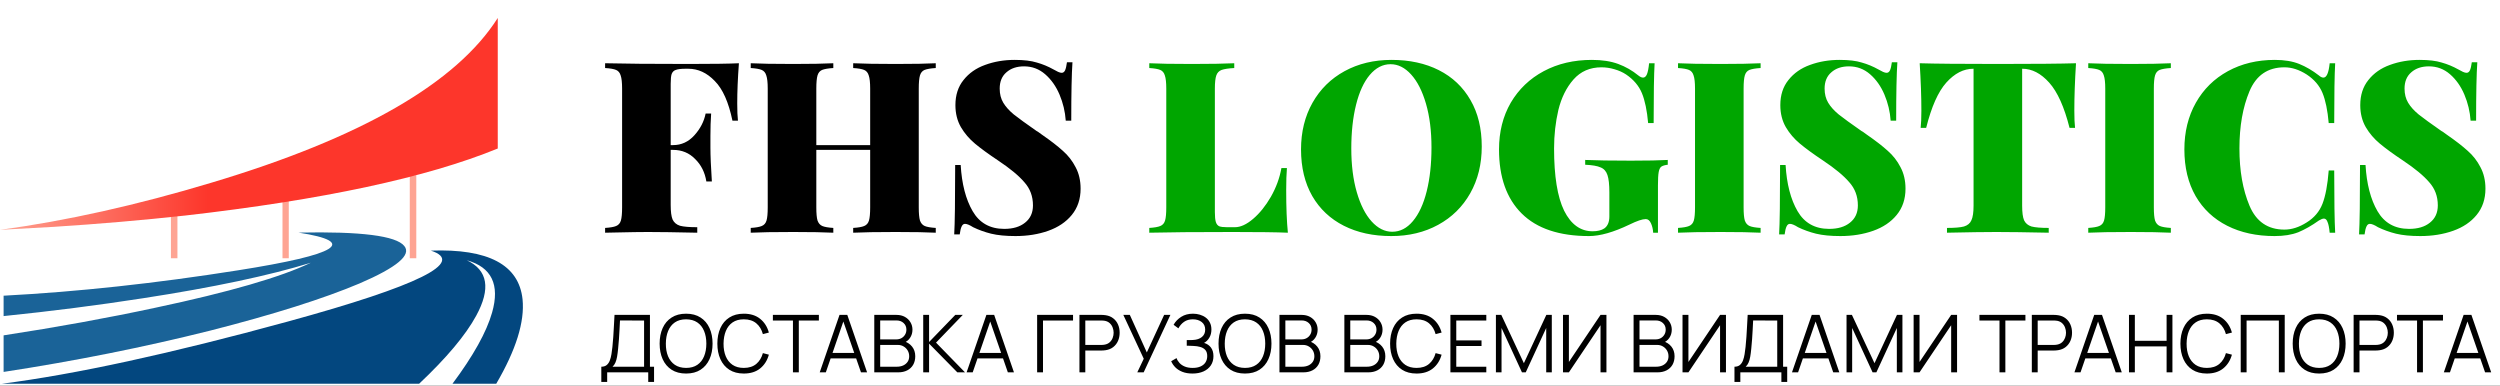
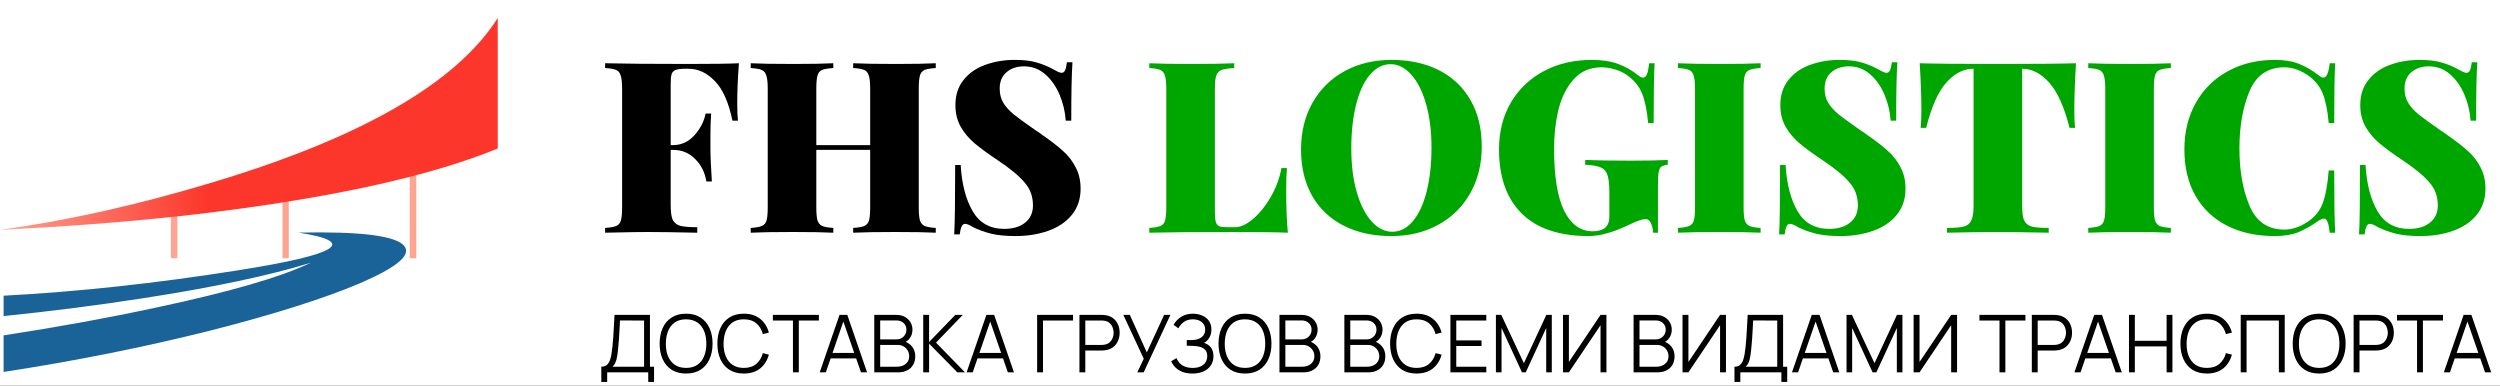
<svg xmlns="http://www.w3.org/2000/svg" width="376" height="58" viewBox="0 0 376 58" fill="none">
  <rect x="0" y="0" width="376" height="58" fill="#333333" stroke="none" />
  <g clip-path="url(#clip0_159_151)">
    <rect width="376" height="58" fill="white" />
    <path d="M25.706 32.448V38.841H26.687V32.448H25.706ZM42.487 29.506V38.841H43.432V29.506H42.487ZM61.63 26.346V38.841H62.611V26.346H61.63Z" fill="url(#paint0_linear_159_151)" />
-     <path d="M74.635 57.715C77.613 52.621 78.932 48.39 78.593 45.02C78.044 39.822 73.447 37.38 64.801 37.693C70.129 39.417 62.972 42.97 43.329 48.35C25.672 53.183 11.318 56.304 0.269 57.715H63.038C67.165 53.823 70.025 50.414 71.618 47.489C73.839 43.414 73.369 40.632 70.208 39.143C73.943 40.188 75.21 42.813 74.008 47.018C73.173 49.944 71.188 53.509 68.053 57.715H74.635Z" fill="url(#paint1_linear_159_151)" />
    <path d="M44.889 34.983C53.932 36.382 50.908 38.272 35.818 40.652C23.444 42.612 11.685 43.886 0.542 44.473V47.539C7.681 46.811 14.681 45.915 21.54 44.851C32.066 43.227 40.465 41.45 46.737 39.518C42.257 41.674 34.474 43.928 23.387 46.279C16.22 47.819 8.605 49.205 0.542 50.437V55.938C11.321 54.286 21.68 52.215 31.619 49.723C41.165 47.287 48.654 44.921 54.086 42.626C59.685 40.218 61.925 38.342 60.805 36.998C59.573 35.459 54.268 34.787 44.889 34.983Z" fill="url(#paint2_linear_159_151)" />
    <path d="M74.863 22.336V2.705C68.647 12.495 54.301 20.75 31.825 27.47C20.625 30.843 10.017 33.209 0 34.568L8.117 34.115C14.812 33.687 21.393 33.121 27.861 32.416C48.575 30.05 64.242 26.69 74.863 22.336Z" fill="url(#paint3_linear_159_151)" />
    <path d="M111.132 9.512C110.964 11.768 110.88 13.784 110.88 15.56C110.88 16.664 110.916 17.528 110.988 18.152H110.16C109.584 15.368 108.696 13.376 107.496 12.176C106.32 10.952 105 10.34 103.536 10.34H103.068C102.42 10.34 101.94 10.4 101.628 10.52C101.34 10.616 101.136 10.82 101.016 11.132C100.92 11.42 100.872 11.912 100.872 12.608V21.824H101.232C102.48 21.824 103.548 21.332 104.436 20.348C105.324 19.364 105.888 18.272 106.128 17.072H106.956C106.884 18.08 106.848 19.208 106.848 20.456V22.184C106.848 23.408 106.92 25.112 107.064 27.296H106.236C106.02 25.928 105.456 24.8 104.544 23.912C103.656 23 102.552 22.544 101.232 22.544H100.872V30.824C100.872 31.832 100.968 32.564 101.16 33.02C101.376 33.476 101.748 33.788 102.276 33.956C102.828 34.1 103.692 34.172 104.868 34.172V35C101.628 34.928 99.156 34.892 97.452 34.892C96.324 34.892 94.752 34.916 92.736 34.964L91.008 35V34.28C91.776 34.232 92.328 34.136 92.664 33.992C93.024 33.848 93.264 33.572 93.384 33.164C93.504 32.756 93.564 32.096 93.564 31.184V13.328C93.564 12.416 93.492 11.756 93.348 11.348C93.228 10.94 93 10.664 92.664 10.52C92.328 10.376 91.776 10.28 91.008 10.232V9.512C93.792 9.584 97.992 9.62 103.608 9.62C107.136 9.62 109.644 9.584 111.132 9.512ZM140.738 10.232C139.97 10.28 139.406 10.376 139.046 10.52C138.71 10.664 138.482 10.94 138.362 11.348C138.242 11.756 138.182 12.416 138.182 13.328V31.184C138.182 32.096 138.242 32.756 138.362 33.164C138.506 33.572 138.746 33.848 139.082 33.992C139.418 34.136 139.97 34.232 140.738 34.28V35C139.442 34.928 137.426 34.892 134.69 34.892C131.93 34.892 129.806 34.928 128.318 35V34.28C129.086 34.232 129.638 34.136 129.974 33.992C130.334 33.848 130.574 33.572 130.694 33.164C130.814 32.756 130.874 32.096 130.874 31.184V22.544H122.774V31.184C122.774 32.096 122.834 32.756 122.954 33.164C123.098 33.572 123.338 33.848 123.674 33.992C124.01 34.136 124.562 34.232 125.33 34.28V35C123.938 34.928 121.934 34.892 119.318 34.892C116.414 34.892 114.278 34.928 112.91 35V34.28C113.678 34.232 114.23 34.136 114.566 33.992C114.926 33.848 115.166 33.572 115.286 33.164C115.406 32.756 115.466 32.096 115.466 31.184V13.328C115.466 12.416 115.394 11.756 115.25 11.348C115.13 10.94 114.902 10.664 114.566 10.52C114.23 10.376 113.678 10.28 112.91 10.232V9.512C114.278 9.584 116.414 9.62 119.318 9.62C121.91 9.62 123.914 9.584 125.33 9.512V10.232C124.562 10.28 123.998 10.376 123.638 10.52C123.302 10.664 123.074 10.94 122.954 11.348C122.834 11.756 122.774 12.416 122.774 13.328V21.824H130.874V13.328C130.874 12.416 130.802 11.756 130.658 11.348C130.538 10.94 130.31 10.664 129.974 10.52C129.638 10.376 129.086 10.28 128.318 10.232V9.512C129.806 9.584 131.93 9.62 134.69 9.62C137.426 9.62 139.442 9.584 140.738 9.512V10.232ZM152.622 9.008C153.99 9.008 155.094 9.14 155.934 9.404C156.798 9.644 157.638 9.992 158.454 10.448C158.718 10.592 158.946 10.712 159.138 10.808C159.354 10.904 159.534 10.952 159.678 10.952C159.894 10.952 160.062 10.832 160.182 10.592C160.302 10.328 160.398 9.92 160.47 9.368H161.298C161.178 11.096 161.118 14.024 161.118 18.152H160.29C160.194 16.784 159.882 15.476 159.354 14.228C158.826 12.98 158.106 11.96 157.194 11.168C156.282 10.376 155.226 9.98 154.026 9.98C152.922 9.98 152.034 10.28 151.362 10.88C150.69 11.456 150.354 12.272 150.354 13.328C150.354 14.144 150.534 14.852 150.894 15.452C151.254 16.052 151.782 16.64 152.478 17.216C153.174 17.768 154.314 18.596 155.898 19.7C156.042 19.772 156.174 19.856 156.294 19.952C156.438 20.048 156.57 20.144 156.69 20.24C158.01 21.152 159.066 21.968 159.858 22.688C160.65 23.384 161.286 24.2 161.766 25.136C162.27 26.072 162.522 27.152 162.522 28.376C162.522 29.936 162.078 31.256 161.19 32.336C160.326 33.392 159.15 34.184 157.662 34.712C156.174 35.24 154.53 35.504 152.73 35.504C151.266 35.504 150.042 35.384 149.058 35.144C148.098 34.904 147.198 34.58 146.358 34.172C145.83 33.836 145.422 33.668 145.134 33.668C144.918 33.668 144.75 33.8 144.63 34.064C144.51 34.304 144.414 34.7 144.342 35.252H143.514C143.61 33.62 143.658 30.14 143.658 24.812H144.486C144.654 27.668 145.254 29.984 146.286 31.76C147.318 33.536 148.902 34.424 151.038 34.424C152.358 34.424 153.402 34.112 154.17 33.488C154.962 32.864 155.358 32 155.358 30.896C155.358 29.528 154.926 28.364 154.062 27.404C153.222 26.42 151.902 25.328 150.102 24.128C148.662 23.168 147.51 22.328 146.646 21.608C145.782 20.888 145.074 20.06 144.522 19.124C143.97 18.164 143.694 17.06 143.694 15.812C143.694 14.3 144.102 13.04 144.918 12.032C145.734 11 146.814 10.244 148.158 9.764C149.526 9.26 151.014 9.008 152.622 9.008Z" fill="black" />
-     <path d="M185.632 10.232C184.768 10.28 184.132 10.376 183.724 10.52C183.34 10.664 183.076 10.94 182.932 11.348C182.788 11.756 182.716 12.416 182.716 13.328V31.904C182.716 32.576 182.764 33.068 182.86 33.38C182.956 33.692 183.124 33.908 183.364 34.028C183.604 34.124 184 34.172 184.552 34.172H185.74C186.58 34.172 187.492 33.752 188.476 32.912C189.46 32.072 190.348 30.968 191.14 29.6C191.932 28.208 192.46 26.768 192.724 25.28H193.552C193.48 26.144 193.444 27.248 193.444 28.592C193.444 31.184 193.528 33.32 193.696 35C192.064 34.928 189.316 34.892 185.452 34.892C179.836 34.892 175.636 34.928 172.852 35V34.28C173.62 34.232 174.172 34.136 174.508 33.992C174.868 33.848 175.108 33.572 175.228 33.164C175.348 32.756 175.408 32.096 175.408 31.184V13.328C175.408 12.416 175.336 11.756 175.192 11.348C175.072 10.94 174.844 10.664 174.508 10.52C174.172 10.376 173.62 10.28 172.852 10.232V9.512C174.22 9.584 176.356 9.62 179.26 9.62C182.02 9.62 184.144 9.584 185.632 9.512V10.232ZM209.283 9.008C211.995 9.008 214.371 9.524 216.411 10.556C218.451 11.588 220.035 13.088 221.163 15.056C222.291 17 222.855 19.328 222.855 22.04C222.855 24.68 222.279 27.02 221.127 29.06C219.975 31.1 218.367 32.684 216.303 33.812C214.239 34.94 211.887 35.504 209.247 35.504C206.535 35.504 204.159 34.988 202.119 33.956C200.079 32.924 198.495 31.436 197.367 29.492C196.239 27.524 195.675 25.184 195.675 22.472C195.675 19.832 196.251 17.492 197.403 15.452C198.555 13.412 200.163 11.828 202.227 10.7C204.291 9.572 206.643 9.008 209.283 9.008ZM209.139 9.656C207.963 9.656 206.919 10.196 206.007 11.276C205.119 12.332 204.435 13.82 203.955 15.74C203.475 17.66 203.235 19.856 203.235 22.328C203.235 24.824 203.511 27.02 204.063 28.916C204.615 30.812 205.359 32.276 206.295 33.308C207.231 34.34 208.263 34.856 209.391 34.856C210.567 34.856 211.599 34.328 212.487 33.272C213.399 32.192 214.095 30.692 214.575 28.772C215.055 26.852 215.295 24.656 215.295 22.184C215.295 19.688 215.019 17.492 214.467 15.596C213.915 13.7 213.171 12.236 212.235 11.204C211.299 10.172 210.267 9.656 209.139 9.656ZM239.42 9.008C240.956 9.008 242.276 9.212 243.38 9.62C244.484 10.028 245.492 10.604 246.404 11.348C246.668 11.564 246.908 11.672 247.124 11.672C247.364 11.672 247.556 11.504 247.7 11.168C247.844 10.808 247.952 10.256 248.024 9.512H248.852C248.756 11.216 248.708 14.216 248.708 18.512H247.88C247.712 16.616 247.4 15.116 246.944 14.012C246.488 12.908 245.696 11.972 244.568 11.204C244.064 10.868 243.476 10.604 242.804 10.412C242.156 10.22 241.508 10.124 240.86 10.124C239.132 10.124 237.728 10.736 236.648 11.96C235.592 13.16 234.836 14.684 234.38 16.532C233.948 18.38 233.732 20.312 233.732 22.328C233.732 26.504 234.236 29.624 235.244 31.688C236.276 33.752 237.704 34.784 239.528 34.784C240.272 34.784 240.86 34.64 241.292 34.352C241.796 33.992 242.048 33.392 242.048 32.552V28.952C242.048 27.752 241.952 26.876 241.76 26.324C241.568 25.748 241.22 25.364 240.716 25.172C240.236 24.956 239.468 24.824 238.412 24.776V24.056C240.044 24.128 242.336 24.164 245.288 24.164C247.76 24.164 249.608 24.128 250.832 24.056V24.776C250.4 24.824 250.076 24.92 249.86 25.064C249.668 25.208 249.536 25.484 249.464 25.892C249.392 26.3 249.356 26.96 249.356 27.872V35H248.636C248.612 34.496 248.504 34.028 248.312 33.596C248.12 33.164 247.856 32.948 247.52 32.948C247.016 32.948 246.2 33.224 245.072 33.776C242.672 34.928 240.644 35.504 238.988 35.504C234.524 35.504 231.152 34.376 228.872 32.12C226.592 29.864 225.452 26.648 225.452 22.472C225.452 19.832 226.04 17.492 227.216 15.452C228.416 13.412 230.072 11.828 232.184 10.7C234.296 9.572 236.708 9.008 239.42 9.008ZM264.795 10.232C264.027 10.28 263.463 10.376 263.103 10.52C262.767 10.664 262.539 10.94 262.419 11.348C262.299 11.756 262.239 12.416 262.239 13.328V31.184C262.239 32.096 262.299 32.756 262.419 33.164C262.563 33.572 262.803 33.848 263.139 33.992C263.475 34.136 264.027 34.232 264.795 34.28V35C263.403 34.928 261.399 34.892 258.783 34.892C255.879 34.892 253.743 34.928 252.375 35V34.28C253.143 34.232 253.695 34.136 254.031 33.992C254.391 33.848 254.631 33.572 254.751 33.164C254.871 32.756 254.931 32.096 254.931 31.184V13.328C254.931 12.416 254.859 11.756 254.715 11.348C254.595 10.94 254.367 10.664 254.031 10.52C253.695 10.376 253.143 10.28 252.375 10.232V9.512C253.743 9.584 255.879 9.62 258.783 9.62C261.375 9.62 263.379 9.584 264.795 9.512V10.232ZM276.688 9.008C278.056 9.008 279.16 9.14 280 9.404C280.864 9.644 281.704 9.992 282.52 10.448C282.784 10.592 283.012 10.712 283.204 10.808C283.42 10.904 283.6 10.952 283.744 10.952C283.96 10.952 284.128 10.832 284.248 10.592C284.368 10.328 284.464 9.92 284.536 9.368H285.364C285.244 11.096 285.184 14.024 285.184 18.152H284.356C284.26 16.784 283.948 15.476 283.42 14.228C282.892 12.98 282.172 11.96 281.26 11.168C280.348 10.376 279.292 9.98 278.092 9.98C276.988 9.98 276.1 10.28 275.428 10.88C274.756 11.456 274.42 12.272 274.42 13.328C274.42 14.144 274.6 14.852 274.96 15.452C275.32 16.052 275.848 16.64 276.544 17.216C277.24 17.768 278.38 18.596 279.964 19.7C280.108 19.772 280.24 19.856 280.36 19.952C280.504 20.048 280.636 20.144 280.756 20.24C282.076 21.152 283.132 21.968 283.924 22.688C284.716 23.384 285.352 24.2 285.832 25.136C286.336 26.072 286.588 27.152 286.588 28.376C286.588 29.936 286.144 31.256 285.256 32.336C284.392 33.392 283.216 34.184 281.728 34.712C280.24 35.24 278.596 35.504 276.796 35.504C275.332 35.504 274.108 35.384 273.124 35.144C272.164 34.904 271.264 34.58 270.424 34.172C269.896 33.836 269.488 33.668 269.2 33.668C268.984 33.668 268.816 33.8 268.696 34.064C268.576 34.304 268.48 34.7 268.408 35.252H267.58C267.676 33.62 267.724 30.14 267.724 24.812H268.552C268.72 27.668 269.32 29.984 270.352 31.76C271.384 33.536 272.968 34.424 275.104 34.424C276.424 34.424 277.468 34.112 278.236 33.488C279.028 32.864 279.424 32 279.424 30.896C279.424 29.528 278.992 28.364 278.128 27.404C277.288 26.42 275.968 25.328 274.168 24.128C272.728 23.168 271.576 22.328 270.712 21.608C269.848 20.888 269.14 20.06 268.588 19.124C268.036 18.164 267.76 17.06 267.76 15.812C267.76 14.3 268.168 13.04 268.984 12.032C269.8 11 270.88 10.244 272.224 9.764C273.592 9.26 275.08 9.008 276.688 9.008ZM312.231 9.512C312.063 12.176 311.979 14.552 311.979 16.64C311.979 17.744 312.015 18.608 312.087 19.232H311.259C310.467 16.088 309.447 13.82 308.199 12.428C306.951 11.036 305.607 10.34 304.167 10.34H304.131V30.932C304.131 31.94 304.227 32.672 304.419 33.128C304.635 33.584 305.007 33.896 305.535 34.064C306.087 34.208 306.951 34.28 308.127 34.28V35C304.743 34.928 302.115 34.892 300.243 34.892C298.539 34.892 296.067 34.928 292.827 35V34.28C294.003 34.28 294.855 34.208 295.383 34.064C295.935 33.896 296.307 33.584 296.499 33.128C296.715 32.672 296.823 31.94 296.823 30.932V10.34H296.787C295.323 10.34 293.967 11.036 292.719 12.428C291.495 13.796 290.487 16.064 289.695 19.232H288.867C288.939 18.608 288.975 17.744 288.975 16.64C288.975 14.552 288.891 12.176 288.723 9.512C291.003 9.584 294.927 9.62 300.495 9.62C306.039 9.62 309.951 9.584 312.231 9.512ZM326.494 10.232C325.726 10.28 325.162 10.376 324.802 10.52C324.466 10.664 324.238 10.94 324.118 11.348C323.998 11.756 323.938 12.416 323.938 13.328V31.184C323.938 32.096 323.998 32.756 324.118 33.164C324.262 33.572 324.502 33.848 324.838 33.992C325.174 34.136 325.726 34.232 326.494 34.28V35C325.102 34.928 323.098 34.892 320.482 34.892C317.578 34.892 315.442 34.928 314.074 35V34.28C314.842 34.232 315.394 34.136 315.73 33.992C316.09 33.848 316.33 33.572 316.45 33.164C316.57 32.756 316.63 32.096 316.63 31.184V13.328C316.63 12.416 316.558 11.756 316.414 11.348C316.294 10.94 316.066 10.664 315.73 10.52C315.394 10.376 314.842 10.28 314.074 10.232V9.512C315.442 9.584 317.578 9.62 320.482 9.62C323.074 9.62 325.078 9.584 326.494 9.512V10.232ZM342.138 9.008C343.578 9.008 344.802 9.212 345.81 9.62C346.818 10.028 347.802 10.604 348.762 11.348C349.002 11.564 349.23 11.672 349.446 11.672C349.926 11.672 350.238 10.952 350.382 9.512H351.21C351.114 11.216 351.066 14.216 351.066 18.512H350.238C350.07 16.592 349.758 15.08 349.302 13.976C348.846 12.872 348.054 11.948 346.926 11.204C345.798 10.484 344.682 10.124 343.578 10.124C341.082 10.124 339.33 11.324 338.322 13.724C337.314 16.124 336.81 18.992 336.81 22.328C336.81 25.664 337.314 28.532 338.322 30.932C339.33 33.332 341.082 34.532 343.578 34.532C344.682 34.532 345.798 34.172 346.926 33.452C348.054 32.756 348.846 31.82 349.302 30.644C349.758 29.468 350.07 27.8 350.238 25.64H351.066C351.066 30.128 351.114 33.248 351.21 35H350.382C350.31 34.232 350.202 33.692 350.058 33.38C349.938 33.044 349.758 32.876 349.518 32.876C349.326 32.876 349.074 32.972 348.762 33.164C347.682 33.932 346.65 34.52 345.666 34.928C344.682 35.312 343.494 35.504 342.102 35.504C339.39 35.504 337.014 34.988 334.974 33.956C332.934 32.924 331.35 31.436 330.222 29.492C329.094 27.524 328.53 25.184 328.53 22.472C328.53 19.832 329.106 17.492 330.258 15.452C331.41 13.412 333.018 11.828 335.082 10.7C337.146 9.572 339.498 9.008 342.138 9.008ZM363.911 9.008C365.279 9.008 366.383 9.14 367.223 9.404C368.087 9.644 368.927 9.992 369.743 10.448C370.007 10.592 370.235 10.712 370.427 10.808C370.643 10.904 370.823 10.952 370.967 10.952C371.183 10.952 371.351 10.832 371.471 10.592C371.591 10.328 371.687 9.92 371.759 9.368H372.587C372.467 11.096 372.407 14.024 372.407 18.152H371.579C371.483 16.784 371.171 15.476 370.643 14.228C370.115 12.98 369.395 11.96 368.483 11.168C367.571 10.376 366.515 9.98 365.315 9.98C364.211 9.98 363.323 10.28 362.651 10.88C361.979 11.456 361.643 12.272 361.643 13.328C361.643 14.144 361.823 14.852 362.183 15.452C362.543 16.052 363.071 16.64 363.767 17.216C364.463 17.768 365.603 18.596 367.187 19.7C367.331 19.772 367.463 19.856 367.583 19.952C367.727 20.048 367.859 20.144 367.979 20.24C369.299 21.152 370.355 21.968 371.147 22.688C371.939 23.384 372.575 24.2 373.055 25.136C373.559 26.072 373.811 27.152 373.811 28.376C373.811 29.936 373.367 31.256 372.479 32.336C371.615 33.392 370.439 34.184 368.951 34.712C367.463 35.24 365.819 35.504 364.019 35.504C362.555 35.504 361.331 35.384 360.347 35.144C359.387 34.904 358.487 34.58 357.647 34.172C357.119 33.836 356.711 33.668 356.423 33.668C356.207 33.668 356.039 33.8 355.919 34.064C355.799 34.304 355.703 34.7 355.631 35.252H354.803C354.899 33.62 354.947 30.14 354.947 24.812H355.775C355.943 27.668 356.543 29.984 357.575 31.76C358.607 33.536 360.191 34.424 362.327 34.424C363.647 34.424 364.691 34.112 365.459 33.488C366.251 32.864 366.647 32 366.647 30.896C366.647 29.528 366.215 28.364 365.351 27.404C364.511 26.42 363.191 25.328 361.391 24.128C359.951 23.168 358.799 22.328 357.935 21.608C357.071 20.888 356.363 20.06 355.811 19.124C355.259 18.164 354.983 17.06 354.983 15.812C354.983 14.3 355.391 13.04 356.207 12.032C357.023 11 358.103 10.244 359.447 9.764C360.815 9.26 362.303 9.008 363.911 9.008Z" fill="#00A600" />
+     <path d="M185.632 10.232C184.768 10.28 184.132 10.376 183.724 10.52C183.34 10.664 183.076 10.94 182.932 11.348C182.788 11.756 182.716 12.416 182.716 13.328V31.904C182.716 32.576 182.764 33.068 182.86 33.38C182.956 33.692 183.124 33.908 183.364 34.028C183.604 34.124 184 34.172 184.552 34.172H185.74C186.58 34.172 187.492 33.752 188.476 32.912C189.46 32.072 190.348 30.968 191.14 29.6C191.932 28.208 192.46 26.768 192.724 25.28H193.552C193.48 26.144 193.444 27.248 193.444 28.592C193.444 31.184 193.528 33.32 193.696 35C192.064 34.928 189.316 34.892 185.452 34.892C179.836 34.892 175.636 34.928 172.852 35V34.28C173.62 34.232 174.172 34.136 174.508 33.992C174.868 33.848 175.108 33.572 175.228 33.164C175.348 32.756 175.408 32.096 175.408 31.184V13.328C175.408 12.416 175.336 11.756 175.192 11.348C175.072 10.94 174.844 10.664 174.508 10.52C174.172 10.376 173.62 10.28 172.852 10.232V9.512C174.22 9.584 176.356 9.62 179.26 9.62C182.02 9.62 184.144 9.584 185.632 9.512V10.232ZM209.283 9.008C211.995 9.008 214.371 9.524 216.411 10.556C218.451 11.588 220.035 13.088 221.163 15.056C222.291 17 222.855 19.328 222.855 22.04C222.855 24.68 222.279 27.02 221.127 29.06C219.975 31.1 218.367 32.684 216.303 33.812C214.239 34.94 211.887 35.504 209.247 35.504C206.535 35.504 204.159 34.988 202.119 33.956C200.079 32.924 198.495 31.436 197.367 29.492C196.239 27.524 195.675 25.184 195.675 22.472C195.675 19.832 196.251 17.492 197.403 15.452C198.555 13.412 200.163 11.828 202.227 10.7C204.291 9.572 206.643 9.008 209.283 9.008ZM209.139 9.656C207.963 9.656 206.919 10.196 206.007 11.276C205.119 12.332 204.435 13.82 203.955 15.74C203.475 17.66 203.235 19.856 203.235 22.328C203.235 24.824 203.511 27.02 204.063 28.916C204.615 30.812 205.359 32.276 206.295 33.308C207.231 34.34 208.263 34.856 209.391 34.856C210.567 34.856 211.599 34.328 212.487 33.272C213.399 32.192 214.095 30.692 214.575 28.772C215.055 26.852 215.295 24.656 215.295 22.184C215.295 19.688 215.019 17.492 214.467 15.596C213.915 13.7 213.171 12.236 212.235 11.204C211.299 10.172 210.267 9.656 209.139 9.656ZM239.42 9.008C240.956 9.008 242.276 9.212 243.38 9.62C244.484 10.028 245.492 10.604 246.404 11.348C246.668 11.564 246.908 11.672 247.124 11.672C247.364 11.672 247.556 11.504 247.7 11.168C247.844 10.808 247.952 10.256 248.024 9.512H248.852C248.756 11.216 248.708 14.216 248.708 18.512H247.88C247.712 16.616 247.4 15.116 246.944 14.012C246.488 12.908 245.696 11.972 244.568 11.204C244.064 10.868 243.476 10.604 242.804 10.412C242.156 10.22 241.508 10.124 240.86 10.124C239.132 10.124 237.728 10.736 236.648 11.96C235.592 13.16 234.836 14.684 234.38 16.532C233.948 18.38 233.732 20.312 233.732 22.328C233.732 26.504 234.236 29.624 235.244 31.688C236.276 33.752 237.704 34.784 239.528 34.784C240.272 34.784 240.86 34.64 241.292 34.352C241.796 33.992 242.048 33.392 242.048 32.552V28.952C242.048 27.752 241.952 26.876 241.76 26.324C241.568 25.748 241.22 25.364 240.716 25.172C240.236 24.956 239.468 24.824 238.412 24.776V24.056C240.044 24.128 242.336 24.164 245.288 24.164C247.76 24.164 249.608 24.128 250.832 24.056V24.776C250.4 24.824 250.076 24.92 249.86 25.064C249.668 25.208 249.536 25.484 249.464 25.892C249.392 26.3 249.356 26.96 249.356 27.872V35H248.636C248.612 34.496 248.504 34.028 248.312 33.596C248.12 33.164 247.856 32.948 247.52 32.948C247.016 32.948 246.2 33.224 245.072 33.776C242.672 34.928 240.644 35.504 238.988 35.504C234.524 35.504 231.152 34.376 228.872 32.12C226.592 29.864 225.452 26.648 225.452 22.472C225.452 19.832 226.04 17.492 227.216 15.452C228.416 13.412 230.072 11.828 232.184 10.7C234.296 9.572 236.708 9.008 239.42 9.008ZM264.795 10.232C264.027 10.28 263.463 10.376 263.103 10.52C262.767 10.664 262.539 10.94 262.419 11.348C262.299 11.756 262.239 12.416 262.239 13.328V31.184C262.239 32.096 262.299 32.756 262.419 33.164C262.563 33.572 262.803 33.848 263.139 33.992C263.475 34.136 264.027 34.232 264.795 34.28V35C263.403 34.928 261.399 34.892 258.783 34.892C255.879 34.892 253.743 34.928 252.375 35V34.28C253.143 34.232 253.695 34.136 254.031 33.992C254.391 33.848 254.631 33.572 254.751 33.164C254.871 32.756 254.931 32.096 254.931 31.184V13.328C254.931 12.416 254.859 11.756 254.715 11.348C254.595 10.94 254.367 10.664 254.031 10.52C253.695 10.376 253.143 10.28 252.375 10.232V9.512C253.743 9.584 255.879 9.62 258.783 9.62C261.375 9.62 263.379 9.584 264.795 9.512V10.232M276.688 9.008C278.056 9.008 279.16 9.14 280 9.404C280.864 9.644 281.704 9.992 282.52 10.448C282.784 10.592 283.012 10.712 283.204 10.808C283.42 10.904 283.6 10.952 283.744 10.952C283.96 10.952 284.128 10.832 284.248 10.592C284.368 10.328 284.464 9.92 284.536 9.368H285.364C285.244 11.096 285.184 14.024 285.184 18.152H284.356C284.26 16.784 283.948 15.476 283.42 14.228C282.892 12.98 282.172 11.96 281.26 11.168C280.348 10.376 279.292 9.98 278.092 9.98C276.988 9.98 276.1 10.28 275.428 10.88C274.756 11.456 274.42 12.272 274.42 13.328C274.42 14.144 274.6 14.852 274.96 15.452C275.32 16.052 275.848 16.64 276.544 17.216C277.24 17.768 278.38 18.596 279.964 19.7C280.108 19.772 280.24 19.856 280.36 19.952C280.504 20.048 280.636 20.144 280.756 20.24C282.076 21.152 283.132 21.968 283.924 22.688C284.716 23.384 285.352 24.2 285.832 25.136C286.336 26.072 286.588 27.152 286.588 28.376C286.588 29.936 286.144 31.256 285.256 32.336C284.392 33.392 283.216 34.184 281.728 34.712C280.24 35.24 278.596 35.504 276.796 35.504C275.332 35.504 274.108 35.384 273.124 35.144C272.164 34.904 271.264 34.58 270.424 34.172C269.896 33.836 269.488 33.668 269.2 33.668C268.984 33.668 268.816 33.8 268.696 34.064C268.576 34.304 268.48 34.7 268.408 35.252H267.58C267.676 33.62 267.724 30.14 267.724 24.812H268.552C268.72 27.668 269.32 29.984 270.352 31.76C271.384 33.536 272.968 34.424 275.104 34.424C276.424 34.424 277.468 34.112 278.236 33.488C279.028 32.864 279.424 32 279.424 30.896C279.424 29.528 278.992 28.364 278.128 27.404C277.288 26.42 275.968 25.328 274.168 24.128C272.728 23.168 271.576 22.328 270.712 21.608C269.848 20.888 269.14 20.06 268.588 19.124C268.036 18.164 267.76 17.06 267.76 15.812C267.76 14.3 268.168 13.04 268.984 12.032C269.8 11 270.88 10.244 272.224 9.764C273.592 9.26 275.08 9.008 276.688 9.008ZM312.231 9.512C312.063 12.176 311.979 14.552 311.979 16.64C311.979 17.744 312.015 18.608 312.087 19.232H311.259C310.467 16.088 309.447 13.82 308.199 12.428C306.951 11.036 305.607 10.34 304.167 10.34H304.131V30.932C304.131 31.94 304.227 32.672 304.419 33.128C304.635 33.584 305.007 33.896 305.535 34.064C306.087 34.208 306.951 34.28 308.127 34.28V35C304.743 34.928 302.115 34.892 300.243 34.892C298.539 34.892 296.067 34.928 292.827 35V34.28C294.003 34.28 294.855 34.208 295.383 34.064C295.935 33.896 296.307 33.584 296.499 33.128C296.715 32.672 296.823 31.94 296.823 30.932V10.34H296.787C295.323 10.34 293.967 11.036 292.719 12.428C291.495 13.796 290.487 16.064 289.695 19.232H288.867C288.939 18.608 288.975 17.744 288.975 16.64C288.975 14.552 288.891 12.176 288.723 9.512C291.003 9.584 294.927 9.62 300.495 9.62C306.039 9.62 309.951 9.584 312.231 9.512ZM326.494 10.232C325.726 10.28 325.162 10.376 324.802 10.52C324.466 10.664 324.238 10.94 324.118 11.348C323.998 11.756 323.938 12.416 323.938 13.328V31.184C323.938 32.096 323.998 32.756 324.118 33.164C324.262 33.572 324.502 33.848 324.838 33.992C325.174 34.136 325.726 34.232 326.494 34.28V35C325.102 34.928 323.098 34.892 320.482 34.892C317.578 34.892 315.442 34.928 314.074 35V34.28C314.842 34.232 315.394 34.136 315.73 33.992C316.09 33.848 316.33 33.572 316.45 33.164C316.57 32.756 316.63 32.096 316.63 31.184V13.328C316.63 12.416 316.558 11.756 316.414 11.348C316.294 10.94 316.066 10.664 315.73 10.52C315.394 10.376 314.842 10.28 314.074 10.232V9.512C315.442 9.584 317.578 9.62 320.482 9.62C323.074 9.62 325.078 9.584 326.494 9.512V10.232ZM342.138 9.008C343.578 9.008 344.802 9.212 345.81 9.62C346.818 10.028 347.802 10.604 348.762 11.348C349.002 11.564 349.23 11.672 349.446 11.672C349.926 11.672 350.238 10.952 350.382 9.512H351.21C351.114 11.216 351.066 14.216 351.066 18.512H350.238C350.07 16.592 349.758 15.08 349.302 13.976C348.846 12.872 348.054 11.948 346.926 11.204C345.798 10.484 344.682 10.124 343.578 10.124C341.082 10.124 339.33 11.324 338.322 13.724C337.314 16.124 336.81 18.992 336.81 22.328C336.81 25.664 337.314 28.532 338.322 30.932C339.33 33.332 341.082 34.532 343.578 34.532C344.682 34.532 345.798 34.172 346.926 33.452C348.054 32.756 348.846 31.82 349.302 30.644C349.758 29.468 350.07 27.8 350.238 25.64H351.066C351.066 30.128 351.114 33.248 351.21 35H350.382C350.31 34.232 350.202 33.692 350.058 33.38C349.938 33.044 349.758 32.876 349.518 32.876C349.326 32.876 349.074 32.972 348.762 33.164C347.682 33.932 346.65 34.52 345.666 34.928C344.682 35.312 343.494 35.504 342.102 35.504C339.39 35.504 337.014 34.988 334.974 33.956C332.934 32.924 331.35 31.436 330.222 29.492C329.094 27.524 328.53 25.184 328.53 22.472C328.53 19.832 329.106 17.492 330.258 15.452C331.41 13.412 333.018 11.828 335.082 10.7C337.146 9.572 339.498 9.008 342.138 9.008ZM363.911 9.008C365.279 9.008 366.383 9.14 367.223 9.404C368.087 9.644 368.927 9.992 369.743 10.448C370.007 10.592 370.235 10.712 370.427 10.808C370.643 10.904 370.823 10.952 370.967 10.952C371.183 10.952 371.351 10.832 371.471 10.592C371.591 10.328 371.687 9.92 371.759 9.368H372.587C372.467 11.096 372.407 14.024 372.407 18.152H371.579C371.483 16.784 371.171 15.476 370.643 14.228C370.115 12.98 369.395 11.96 368.483 11.168C367.571 10.376 366.515 9.98 365.315 9.98C364.211 9.98 363.323 10.28 362.651 10.88C361.979 11.456 361.643 12.272 361.643 13.328C361.643 14.144 361.823 14.852 362.183 15.452C362.543 16.052 363.071 16.64 363.767 17.216C364.463 17.768 365.603 18.596 367.187 19.7C367.331 19.772 367.463 19.856 367.583 19.952C367.727 20.048 367.859 20.144 367.979 20.24C369.299 21.152 370.355 21.968 371.147 22.688C371.939 23.384 372.575 24.2 373.055 25.136C373.559 26.072 373.811 27.152 373.811 28.376C373.811 29.936 373.367 31.256 372.479 32.336C371.615 33.392 370.439 34.184 368.951 34.712C367.463 35.24 365.819 35.504 364.019 35.504C362.555 35.504 361.331 35.384 360.347 35.144C359.387 34.904 358.487 34.58 357.647 34.172C357.119 33.836 356.711 33.668 356.423 33.668C356.207 33.668 356.039 33.8 355.919 34.064C355.799 34.304 355.703 34.7 355.631 35.252H354.803C354.899 33.62 354.947 30.14 354.947 24.812H355.775C355.943 27.668 356.543 29.984 357.575 31.76C358.607 33.536 360.191 34.424 362.327 34.424C363.647 34.424 364.691 34.112 365.459 33.488C366.251 32.864 366.647 32 366.647 30.896C366.647 29.528 366.215 28.364 365.351 27.404C364.511 26.42 363.191 25.328 361.391 24.128C359.951 23.168 358.799 22.328 357.935 21.608C357.071 20.888 356.363 20.06 355.811 19.124C355.259 18.164 354.983 17.06 354.983 15.812C354.983 14.3 355.391 13.04 356.207 12.032C357.023 11 358.103 10.244 359.447 9.764C360.815 9.26 362.303 9.008 363.911 9.008Z" fill="#00A600" />
    <path d="M90.438 57.44V55.154C90.774 55.154 91.044 55.07 91.248 54.902C91.452 54.73 91.608 54.502 91.716 54.218C91.824 53.934 91.906 53.616 91.962 53.264C92.018 52.908 92.066 52.548 92.106 52.184C92.162 51.652 92.206 51.138 92.238 50.642C92.274 50.146 92.304 49.632 92.328 49.1C92.356 48.568 92.388 47.986 92.424 47.354L97.752 47.36V55.154H98.37V57.44H97.494V56H91.32V57.44H90.438ZM92.124 55.154H96.87V48.206L93.246 48.2C93.222 48.688 93.198 49.16 93.174 49.616C93.15 50.072 93.122 50.532 93.09 50.996C93.058 51.46 93.016 51.944 92.964 52.448C92.92 52.908 92.868 53.31 92.808 53.654C92.748 53.998 92.664 54.292 92.556 54.536C92.452 54.78 92.308 54.986 92.124 55.154ZM103.186 56.18C102.326 56.18 101.6 55.99 101.008 55.61C100.416 55.226 99.968 54.696 99.664 54.02C99.36 53.344 99.208 52.564 99.208 51.68C99.208 50.796 99.36 50.016 99.664 49.34C99.968 48.664 100.416 48.136 101.008 47.756C101.6 47.372 102.326 47.18 103.186 47.18C104.05 47.18 104.776 47.372 105.364 47.756C105.956 48.136 106.404 48.664 106.708 49.34C107.016 50.016 107.17 50.796 107.17 51.68C107.17 52.564 107.016 53.344 106.708 54.02C106.404 54.696 105.956 55.226 105.364 55.61C104.776 55.99 104.05 56.18 103.186 56.18ZM103.186 55.334C103.862 55.334 104.426 55.18 104.878 54.872C105.33 54.564 105.668 54.136 105.892 53.588C106.12 53.036 106.234 52.4 106.234 51.68C106.234 50.96 106.12 50.326 105.892 49.778C105.668 49.23 105.33 48.802 104.878 48.494C104.426 48.186 103.862 48.03 103.186 48.026C102.51 48.026 101.948 48.18 101.5 48.488C101.052 48.796 100.714 49.226 100.486 49.778C100.262 50.326 100.148 50.96 100.144 51.68C100.14 52.4 100.25 53.034 100.474 53.582C100.702 54.126 101.042 54.554 101.494 54.866C101.946 55.174 102.51 55.33 103.186 55.334ZM111.869 56.18C111.009 56.18 110.283 55.99 109.691 55.61C109.099 55.226 108.651 54.696 108.347 54.02C108.043 53.344 107.891 52.564 107.891 51.68C107.891 50.796 108.043 50.016 108.347 49.34C108.651 48.664 109.099 48.136 109.691 47.756C110.283 47.372 111.009 47.18 111.869 47.18C112.873 47.18 113.693 47.438 114.329 47.954C114.965 48.466 115.401 49.154 115.637 50.018L114.737 50.252C114.553 49.568 114.223 49.026 113.747 48.626C113.271 48.226 112.645 48.026 111.869 48.026C111.193 48.026 110.631 48.18 110.183 48.488C109.735 48.796 109.397 49.226 109.169 49.778C108.945 50.326 108.829 50.96 108.821 51.68C108.817 52.4 108.927 53.034 109.151 53.582C109.379 54.13 109.719 54.56 110.171 54.872C110.627 55.18 111.193 55.334 111.869 55.334C112.645 55.334 113.271 55.134 113.747 54.734C114.223 54.33 114.553 53.788 114.737 53.108L115.637 53.342C115.401 54.206 114.965 54.896 114.329 55.412C113.693 55.924 112.873 56.18 111.869 56.18ZM119.259 56V48.206H116.241V47.36H123.159V48.206H120.141V56H119.259ZM123.287 56L126.263 47.36H127.433L130.409 56H129.491L126.665 47.852H127.013L124.205 56H123.287ZM124.613 53.906V53.078H129.077V53.906H124.613ZM131.492 56V47.36H134.828C135.312 47.36 135.734 47.46 136.094 47.66C136.454 47.86 136.734 48.13 136.934 48.47C137.134 48.806 137.234 49.178 137.234 49.586C137.234 50.05 137.11 50.464 136.862 50.828C136.614 51.188 136.282 51.438 135.866 51.578L135.854 51.284C136.414 51.444 136.854 51.724 137.174 52.124C137.494 52.524 137.654 53.008 137.654 53.576C137.654 54.076 137.548 54.508 137.336 54.872C137.124 55.232 136.826 55.51 136.442 55.706C136.058 55.902 135.612 56 135.104 56H131.492ZM132.38 55.154H134.888C135.24 55.154 135.556 55.092 135.836 54.968C136.116 54.84 136.336 54.66 136.496 54.428C136.66 54.196 136.742 53.916 136.742 53.588C136.742 53.268 136.668 52.98 136.52 52.724C136.372 52.468 136.17 52.264 135.914 52.112C135.662 51.956 135.374 51.878 135.05 51.878H132.38V55.154ZM132.38 51.044H134.822C135.098 51.044 135.35 50.982 135.578 50.858C135.806 50.73 135.986 50.556 136.118 50.336C136.254 50.116 136.322 49.862 136.322 49.574C136.322 49.166 136.18 48.834 135.896 48.578C135.616 48.322 135.258 48.194 134.822 48.194H132.38V51.044ZM138.852 56V47.36H139.734V51.44L143.676 47.36H144.804L140.778 51.53L145.134 56H143.982L139.734 51.68V56H138.852ZM145.377 56L148.353 47.36H149.523L152.499 56H151.581L148.755 47.852H149.103L146.295 56H145.377ZM146.703 53.906V53.078H151.167V53.906H146.703ZM155.985 56V47.36H161.385V48.206H156.867V56H155.985ZM162.348 56V47.36H165.684C165.768 47.36 165.862 47.364 165.966 47.372C166.074 47.376 166.182 47.388 166.29 47.408C166.742 47.476 167.124 47.634 167.436 47.882C167.752 48.126 167.99 48.434 168.15 48.806C168.314 49.178 168.396 49.59 168.396 50.042C168.396 50.49 168.314 50.9 168.15 51.272C167.986 51.644 167.746 51.954 167.43 52.202C167.118 52.446 166.738 52.602 166.29 52.67C166.182 52.686 166.074 52.698 165.966 52.706C165.862 52.714 165.768 52.718 165.684 52.718H163.23V56H162.348ZM163.23 51.878H165.66C165.732 51.878 165.816 51.874 165.912 51.866C166.008 51.858 166.102 51.844 166.194 51.824C166.49 51.76 166.732 51.638 166.92 51.458C167.112 51.278 167.254 51.064 167.346 50.816C167.442 50.568 167.49 50.31 167.49 50.042C167.49 49.774 167.442 49.516 167.346 49.268C167.254 49.016 167.112 48.8 166.92 48.62C166.732 48.44 166.49 48.318 166.194 48.254C166.102 48.234 166.008 48.222 165.912 48.218C165.816 48.21 165.732 48.206 165.66 48.206H163.23V51.878ZM171.048 56L172.02 53.954L168.948 47.36H169.926L172.482 53.006L175.086 47.36H176.028L172.008 56H171.048ZM179.352 56.18C178.764 56.18 178.254 56.094 177.822 55.922C177.394 55.75 177.042 55.524 176.766 55.244C176.49 54.96 176.284 54.654 176.148 54.326L176.952 53.858C177.048 54.13 177.2 54.378 177.408 54.602C177.616 54.826 177.884 55.004 178.212 55.136C178.54 55.268 178.93 55.334 179.382 55.334C179.85 55.334 180.246 55.26 180.57 55.112C180.898 54.964 181.146 54.756 181.314 54.488C181.482 54.22 181.566 53.908 181.566 53.552C181.566 53.16 181.472 52.856 181.284 52.64C181.096 52.424 180.844 52.272 180.528 52.184C180.212 52.092 179.86 52.04 179.472 52.028C179.18 52.016 178.972 52.008 178.848 52.004C178.724 52 178.642 51.998 178.602 51.998C178.562 51.998 178.524 51.998 178.488 51.998V51.146C178.516 51.146 178.59 51.146 178.71 51.146C178.83 51.146 178.958 51.146 179.094 51.146C179.23 51.142 179.338 51.138 179.418 51.134C179.99 51.106 180.44 50.956 180.768 50.684C181.096 50.412 181.26 50.044 181.26 49.58C181.26 49.088 181.086 48.706 180.738 48.434C180.394 48.162 179.948 48.026 179.4 48.026C178.884 48.026 178.448 48.15 178.092 48.398C177.74 48.642 177.452 48.97 177.228 49.382L176.508 48.848C176.78 48.36 177.164 47.96 177.66 47.648C178.156 47.336 178.744 47.18 179.424 47.18C179.788 47.18 180.136 47.23 180.468 47.33C180.804 47.43 181.1 47.578 181.356 47.774C181.616 47.97 181.82 48.218 181.968 48.518C182.12 48.814 182.196 49.162 182.196 49.562C182.196 50.03 182.092 50.438 181.884 50.786C181.68 51.134 181.416 51.396 181.092 51.572C181.532 51.704 181.876 51.936 182.124 52.268C182.376 52.6 182.502 53.034 182.502 53.57C182.502 54.098 182.372 54.558 182.112 54.95C181.852 55.342 181.484 55.646 181.008 55.862C180.536 56.074 179.984 56.18 179.352 56.18ZM187.244 56.18C186.384 56.18 185.658 55.99 185.066 55.61C184.474 55.226 184.026 54.696 183.722 54.02C183.418 53.344 183.266 52.564 183.266 51.68C183.266 50.796 183.418 50.016 183.722 49.34C184.026 48.664 184.474 48.136 185.066 47.756C185.658 47.372 186.384 47.18 187.244 47.18C188.108 47.18 188.834 47.372 189.422 47.756C190.014 48.136 190.462 48.664 190.766 49.34C191.074 50.016 191.228 50.796 191.228 51.68C191.228 52.564 191.074 53.344 190.766 54.02C190.462 54.696 190.014 55.226 189.422 55.61C188.834 55.99 188.108 56.18 187.244 56.18ZM187.244 55.334C187.92 55.334 188.484 55.18 188.936 54.872C189.388 54.564 189.726 54.136 189.95 53.588C190.178 53.036 190.292 52.4 190.292 51.68C190.292 50.96 190.178 50.326 189.95 49.778C189.726 49.23 189.388 48.802 188.936 48.494C188.484 48.186 187.92 48.03 187.244 48.026C186.568 48.026 186.006 48.18 185.558 48.488C185.11 48.796 184.772 49.226 184.544 49.778C184.32 50.326 184.206 50.96 184.202 51.68C184.198 52.4 184.308 53.034 184.532 53.582C184.76 54.126 185.1 54.554 185.552 54.866C186.004 55.174 186.568 55.33 187.244 55.334ZM192.43 56V47.36H195.766C196.25 47.36 196.672 47.46 197.032 47.66C197.392 47.86 197.672 48.13 197.872 48.47C198.072 48.806 198.172 49.178 198.172 49.586C198.172 50.05 198.048 50.464 197.8 50.828C197.552 51.188 197.22 51.438 196.804 51.578L196.792 51.284C197.352 51.444 197.792 51.724 198.112 52.124C198.432 52.524 198.592 53.008 198.592 53.576C198.592 54.076 198.486 54.508 198.274 54.872C198.062 55.232 197.764 55.51 197.38 55.706C196.996 55.902 196.55 56 196.042 56H192.43ZM193.318 55.154H195.826C196.178 55.154 196.494 55.092 196.774 54.968C197.054 54.84 197.274 54.66 197.434 54.428C197.598 54.196 197.68 53.916 197.68 53.588C197.68 53.268 197.606 52.98 197.458 52.724C197.31 52.468 197.108 52.264 196.852 52.112C196.6 51.956 196.312 51.878 195.988 51.878H193.318V55.154ZM193.318 51.044H195.76C196.036 51.044 196.288 50.982 196.516 50.858C196.744 50.73 196.924 50.556 197.056 50.336C197.192 50.116 197.26 49.862 197.26 49.574C197.26 49.166 197.118 48.834 196.834 48.578C196.554 48.322 196.196 48.194 195.76 48.194H193.318V51.044ZM202.192 56V47.36H205.528C206.012 47.36 206.434 47.46 206.794 47.66C207.154 47.86 207.434 48.13 207.634 48.47C207.834 48.806 207.934 49.178 207.934 49.586C207.934 50.05 207.81 50.464 207.562 50.828C207.314 51.188 206.982 51.438 206.566 51.578L206.554 51.284C207.114 51.444 207.554 51.724 207.874 52.124C208.194 52.524 208.354 53.008 208.354 53.576C208.354 54.076 208.248 54.508 208.036 54.872C207.824 55.232 207.526 55.51 207.142 55.706C206.758 55.902 206.312 56 205.804 56H202.192ZM203.08 55.154H205.588C205.94 55.154 206.256 55.092 206.536 54.968C206.816 54.84 207.036 54.66 207.196 54.428C207.36 54.196 207.442 53.916 207.442 53.588C207.442 53.268 207.368 52.98 207.22 52.724C207.072 52.468 206.87 52.264 206.614 52.112C206.362 51.956 206.074 51.878 205.75 51.878H203.08V55.154ZM203.08 51.044H205.522C205.798 51.044 206.05 50.982 206.278 50.858C206.506 50.73 206.686 50.556 206.818 50.336C206.954 50.116 207.022 49.862 207.022 49.574C207.022 49.166 206.88 48.834 206.596 48.578C206.316 48.322 205.958 48.194 205.522 48.194H203.08V51.044ZM213.049 56.18C212.189 56.18 211.463 55.99 210.871 55.61C210.279 55.226 209.831 54.696 209.527 54.02C209.223 53.344 209.071 52.564 209.071 51.68C209.071 50.796 209.223 50.016 209.527 49.34C209.831 48.664 210.279 48.136 210.871 47.756C211.463 47.372 212.189 47.18 213.049 47.18C214.053 47.18 214.873 47.438 215.509 47.954C216.145 48.466 216.581 49.154 216.817 50.018L215.917 50.252C215.733 49.568 215.403 49.026 214.927 48.626C214.451 48.226 213.825 48.026 213.049 48.026C212.373 48.026 211.811 48.18 211.363 48.488C210.915 48.796 210.577 49.226 210.349 49.778C210.125 50.326 210.009 50.96 210.001 51.68C209.997 52.4 210.107 53.034 210.331 53.582C210.559 54.13 210.899 54.56 211.351 54.872C211.807 55.18 212.373 55.334 213.049 55.334C213.825 55.334 214.451 55.134 214.927 54.734C215.403 54.33 215.733 53.788 215.917 53.108L216.817 53.342C216.581 54.206 216.145 54.896 215.509 55.412C214.873 55.924 214.053 56.18 213.049 56.18ZM218.141 56V47.36H223.541V48.206H219.023V51.194H222.821V52.04H219.023V55.154H223.541V56H218.141ZM224.985 56V47.36H225.795L229.191 54.626L232.569 47.36H233.391V55.994H232.551V49.328L229.473 56H228.903L225.831 49.328V56H224.985ZM241.608 56H240.72V48.914L235.962 56H235.074V47.36H235.962V54.44L240.72 47.36H241.608V56ZM245.692 56V47.36H249.028C249.512 47.36 249.934 47.46 250.294 47.66C250.654 47.86 250.934 48.13 251.134 48.47C251.334 48.806 251.434 49.178 251.434 49.586C251.434 50.05 251.31 50.464 251.062 50.828C250.814 51.188 250.482 51.438 250.066 51.578L250.054 51.284C250.614 51.444 251.054 51.724 251.374 52.124C251.694 52.524 251.854 53.008 251.854 53.576C251.854 54.076 251.748 54.508 251.536 54.872C251.324 55.232 251.026 55.51 250.642 55.706C250.258 55.902 249.812 56 249.304 56H245.692ZM246.58 55.154H249.088C249.44 55.154 249.756 55.092 250.036 54.968C250.316 54.84 250.536 54.66 250.696 54.428C250.86 54.196 250.942 53.916 250.942 53.588C250.942 53.268 250.868 52.98 250.72 52.724C250.572 52.468 250.37 52.264 250.114 52.112C249.862 51.956 249.574 51.878 249.25 51.878H246.58V55.154ZM246.58 51.044H249.022C249.298 51.044 249.55 50.982 249.778 50.858C250.006 50.73 250.186 50.556 250.318 50.336C250.454 50.116 250.522 49.862 250.522 49.574C250.522 49.166 250.38 48.834 250.096 48.578C249.816 48.322 249.458 48.194 249.022 48.194H246.58V51.044ZM259.585 56H258.697V48.914L253.939 56H253.051V47.36H253.939V54.44L258.697 47.36H259.585V56ZM260.864 57.44V55.154C261.2 55.154 261.47 55.07 261.674 54.902C261.878 54.73 262.034 54.502 262.142 54.218C262.25 53.934 262.332 53.616 262.388 53.264C262.444 52.908 262.492 52.548 262.532 52.184C262.588 51.652 262.632 51.138 262.664 50.642C262.7 50.146 262.73 49.632 262.754 49.1C262.782 48.568 262.814 47.986 262.85 47.354L268.178 47.36V55.154H268.796V57.44H267.92V56H261.746V57.44H260.864ZM262.55 55.154H267.296V48.206L263.672 48.2C263.648 48.688 263.624 49.16 263.6 49.616C263.576 50.072 263.548 50.532 263.516 50.996C263.484 51.46 263.442 51.944 263.39 52.448C263.346 52.908 263.294 53.31 263.234 53.654C263.174 53.998 263.09 54.292 262.982 54.536C262.878 54.78 262.734 54.986 262.55 55.154ZM269.513 56L272.489 47.36H273.659L276.635 56H275.717L272.891 47.852H273.239L270.431 56H269.513ZM270.839 53.906V53.078H275.303V53.906H270.839ZM277.719 56V47.36H278.529L281.925 54.626L285.303 47.36H286.125V55.994H285.285V49.328L282.207 56H281.637L278.565 49.328V56H277.719ZM294.343 56H293.455V48.914L288.697 56H287.809V47.36H288.697V54.44L293.455 47.36H294.343V56ZM300.724 56V48.206H297.706V47.36H304.624V48.206H301.606V56H300.724ZM305.586 56V47.36H308.922C309.006 47.36 309.1 47.364 309.204 47.372C309.312 47.376 309.42 47.388 309.528 47.408C309.98 47.476 310.362 47.634 310.674 47.882C310.99 48.126 311.228 48.434 311.388 48.806C311.552 49.178 311.634 49.59 311.634 50.042C311.634 50.49 311.552 50.9 311.388 51.272C311.224 51.644 310.984 51.954 310.668 52.202C310.356 52.446 309.976 52.602 309.528 52.67C309.42 52.686 309.312 52.698 309.204 52.706C309.1 52.714 309.006 52.718 308.922 52.718H306.468V56H305.586ZM306.468 51.878H308.898C308.97 51.878 309.054 51.874 309.15 51.866C309.246 51.858 309.34 51.844 309.432 51.824C309.728 51.76 309.97 51.638 310.158 51.458C310.35 51.278 310.492 51.064 310.584 50.816C310.68 50.568 310.728 50.31 310.728 50.042C310.728 49.774 310.68 49.516 310.584 49.268C310.492 49.016 310.35 48.8 310.158 48.62C309.97 48.44 309.728 48.318 309.432 48.254C309.34 48.234 309.246 48.222 309.15 48.218C309.054 48.21 308.97 48.206 308.898 48.206H306.468V51.878ZM311.994 56L314.97 47.36H316.14L319.116 56H318.198L315.372 47.852H315.72L312.912 56H311.994ZM313.32 53.906V53.078H317.784V53.906H313.32ZM320.199 56V47.36H321.081V51.254H325.857V47.36H326.733V56H325.857V52.1H321.081V56H320.199ZM331.912 56.18C331.052 56.18 330.326 55.99 329.734 55.61C329.142 55.226 328.694 54.696 328.39 54.02C328.086 53.344 327.934 52.564 327.934 51.68C327.934 50.796 328.086 50.016 328.39 49.34C328.694 48.664 329.142 48.136 329.734 47.756C330.326 47.372 331.052 47.18 331.912 47.18C332.916 47.18 333.736 47.438 334.372 47.954C335.008 48.466 335.444 49.154 335.68 50.018L334.78 50.252C334.596 49.568 334.266 49.026 333.79 48.626C333.314 48.226 332.688 48.026 331.912 48.026C331.236 48.026 330.674 48.18 330.226 48.488C329.778 48.796 329.44 49.226 329.212 49.778C328.988 50.326 328.872 50.96 328.864 51.68C328.86 52.4 328.97 53.034 329.194 53.582C329.422 54.13 329.762 54.56 330.214 54.872C330.67 55.18 331.236 55.334 331.912 55.334C332.688 55.334 333.314 55.134 333.79 54.734C334.266 54.33 334.596 53.788 334.78 53.108L335.68 53.342C335.444 54.206 335.008 54.896 334.372 55.412C333.736 55.924 332.916 56.18 331.912 56.18ZM337.004 56V47.36H343.622V56H342.74V48.206H337.886V56H337.004ZM348.799 56.18C347.939 56.18 347.213 55.99 346.621 55.61C346.029 55.226 345.581 54.696 345.277 54.02C344.973 53.344 344.821 52.564 344.821 51.68C344.821 50.796 344.973 50.016 345.277 49.34C345.581 48.664 346.029 48.136 346.621 47.756C347.213 47.372 347.939 47.18 348.799 47.18C349.663 47.18 350.389 47.372 350.977 47.756C351.569 48.136 352.017 48.664 352.321 49.34C352.629 50.016 352.783 50.796 352.783 51.68C352.783 52.564 352.629 53.344 352.321 54.02C352.017 54.696 351.569 55.226 350.977 55.61C350.389 55.99 349.663 56.18 348.799 56.18ZM348.799 55.334C349.475 55.334 350.039 55.18 350.491 54.872C350.943 54.564 351.281 54.136 351.505 53.588C351.733 53.036 351.847 52.4 351.847 51.68C351.847 50.96 351.733 50.326 351.505 49.778C351.281 49.23 350.943 48.802 350.491 48.494C350.039 48.186 349.475 48.03 348.799 48.026C348.123 48.026 347.561 48.18 347.113 48.488C346.665 48.796 346.327 49.226 346.099 49.778C345.875 50.326 345.761 50.96 345.757 51.68C345.753 52.4 345.863 53.034 346.087 53.582C346.315 54.126 346.655 54.554 347.107 54.866C347.559 55.174 348.123 55.33 348.799 55.334ZM353.985 56V47.36H357.321C357.405 47.36 357.499 47.364 357.603 47.372C357.711 47.376 357.819 47.388 357.927 47.408C358.379 47.476 358.761 47.634 359.073 47.882C359.389 48.126 359.627 48.434 359.787 48.806C359.951 49.178 360.033 49.59 360.033 50.042C360.033 50.49 359.951 50.9 359.787 51.272C359.623 51.644 359.383 51.954 359.067 52.202C358.755 52.446 358.375 52.602 357.927 52.67C357.819 52.686 357.711 52.698 357.603 52.706C357.499 52.714 357.405 52.718 357.321 52.718H354.867V56H353.985ZM354.867 51.878H357.297C357.369 51.878 357.453 51.874 357.549 51.866C357.645 51.858 357.739 51.844 357.831 51.824C358.127 51.76 358.369 51.638 358.557 51.458C358.749 51.278 358.891 51.064 358.983 50.816C359.079 50.568 359.127 50.31 359.127 50.042C359.127 49.774 359.079 49.516 358.983 49.268C358.891 49.016 358.749 48.8 358.557 48.62C358.369 48.44 358.127 48.318 357.831 48.254C357.739 48.234 357.645 48.222 357.549 48.218C357.453 48.21 357.369 48.206 357.297 48.206H354.867V51.878ZM363.525 56V48.206H360.507V47.36H367.425V48.206H364.407V56H363.525ZM367.553 56L370.529 47.36H371.699L374.675 56H373.757L370.931 47.852H371.279L368.471 56H367.553ZM368.879 53.906V53.078H373.342V53.906H368.879Z" fill="black" />
  </g>
  <defs>
    <linearGradient id="paint0_linear_159_151" x1="-13.596" y1="-17.097" x2="-13.596" y2="-29.592" gradientUnits="userSpaceOnUse">
      <stop stop-color="#FEA493" />
      <stop offset="1" stop-color="#FD362B" />
    </linearGradient>
    <linearGradient id="paint1_linear_159_151" x1="-33.714" y1="2.9" x2="-53.763" y2="2.9" gradientUnits="userSpaceOnUse">
      <stop stop-color="#03477F" />
      <stop offset="1" stop-color="#7FCDFE" />
    </linearGradient>
    <linearGradient id="paint2_linear_159_151" x1="-34.742" y1="0.253" x2="-55.731" y2="0.253" gradientUnits="userSpaceOnUse">
      <stop stop-color="#1A6398" />
      <stop offset="1" stop-color="#B8F0FE" />
    </linearGradient>
    <linearGradient id="paint3_linear_159_151" x1="-0.642" y1="2.818" x2="31.221" y2="2.818" gradientUnits="userSpaceOnUse">
      <stop stop-color="#FEA493" />
      <stop offset="1" stop-color="#FD362B" />
    </linearGradient>
    <clipPath id="clip0_159_151">
      <rect width="376" height="58" fill="white" />
    </clipPath>
  </defs>
</svg>